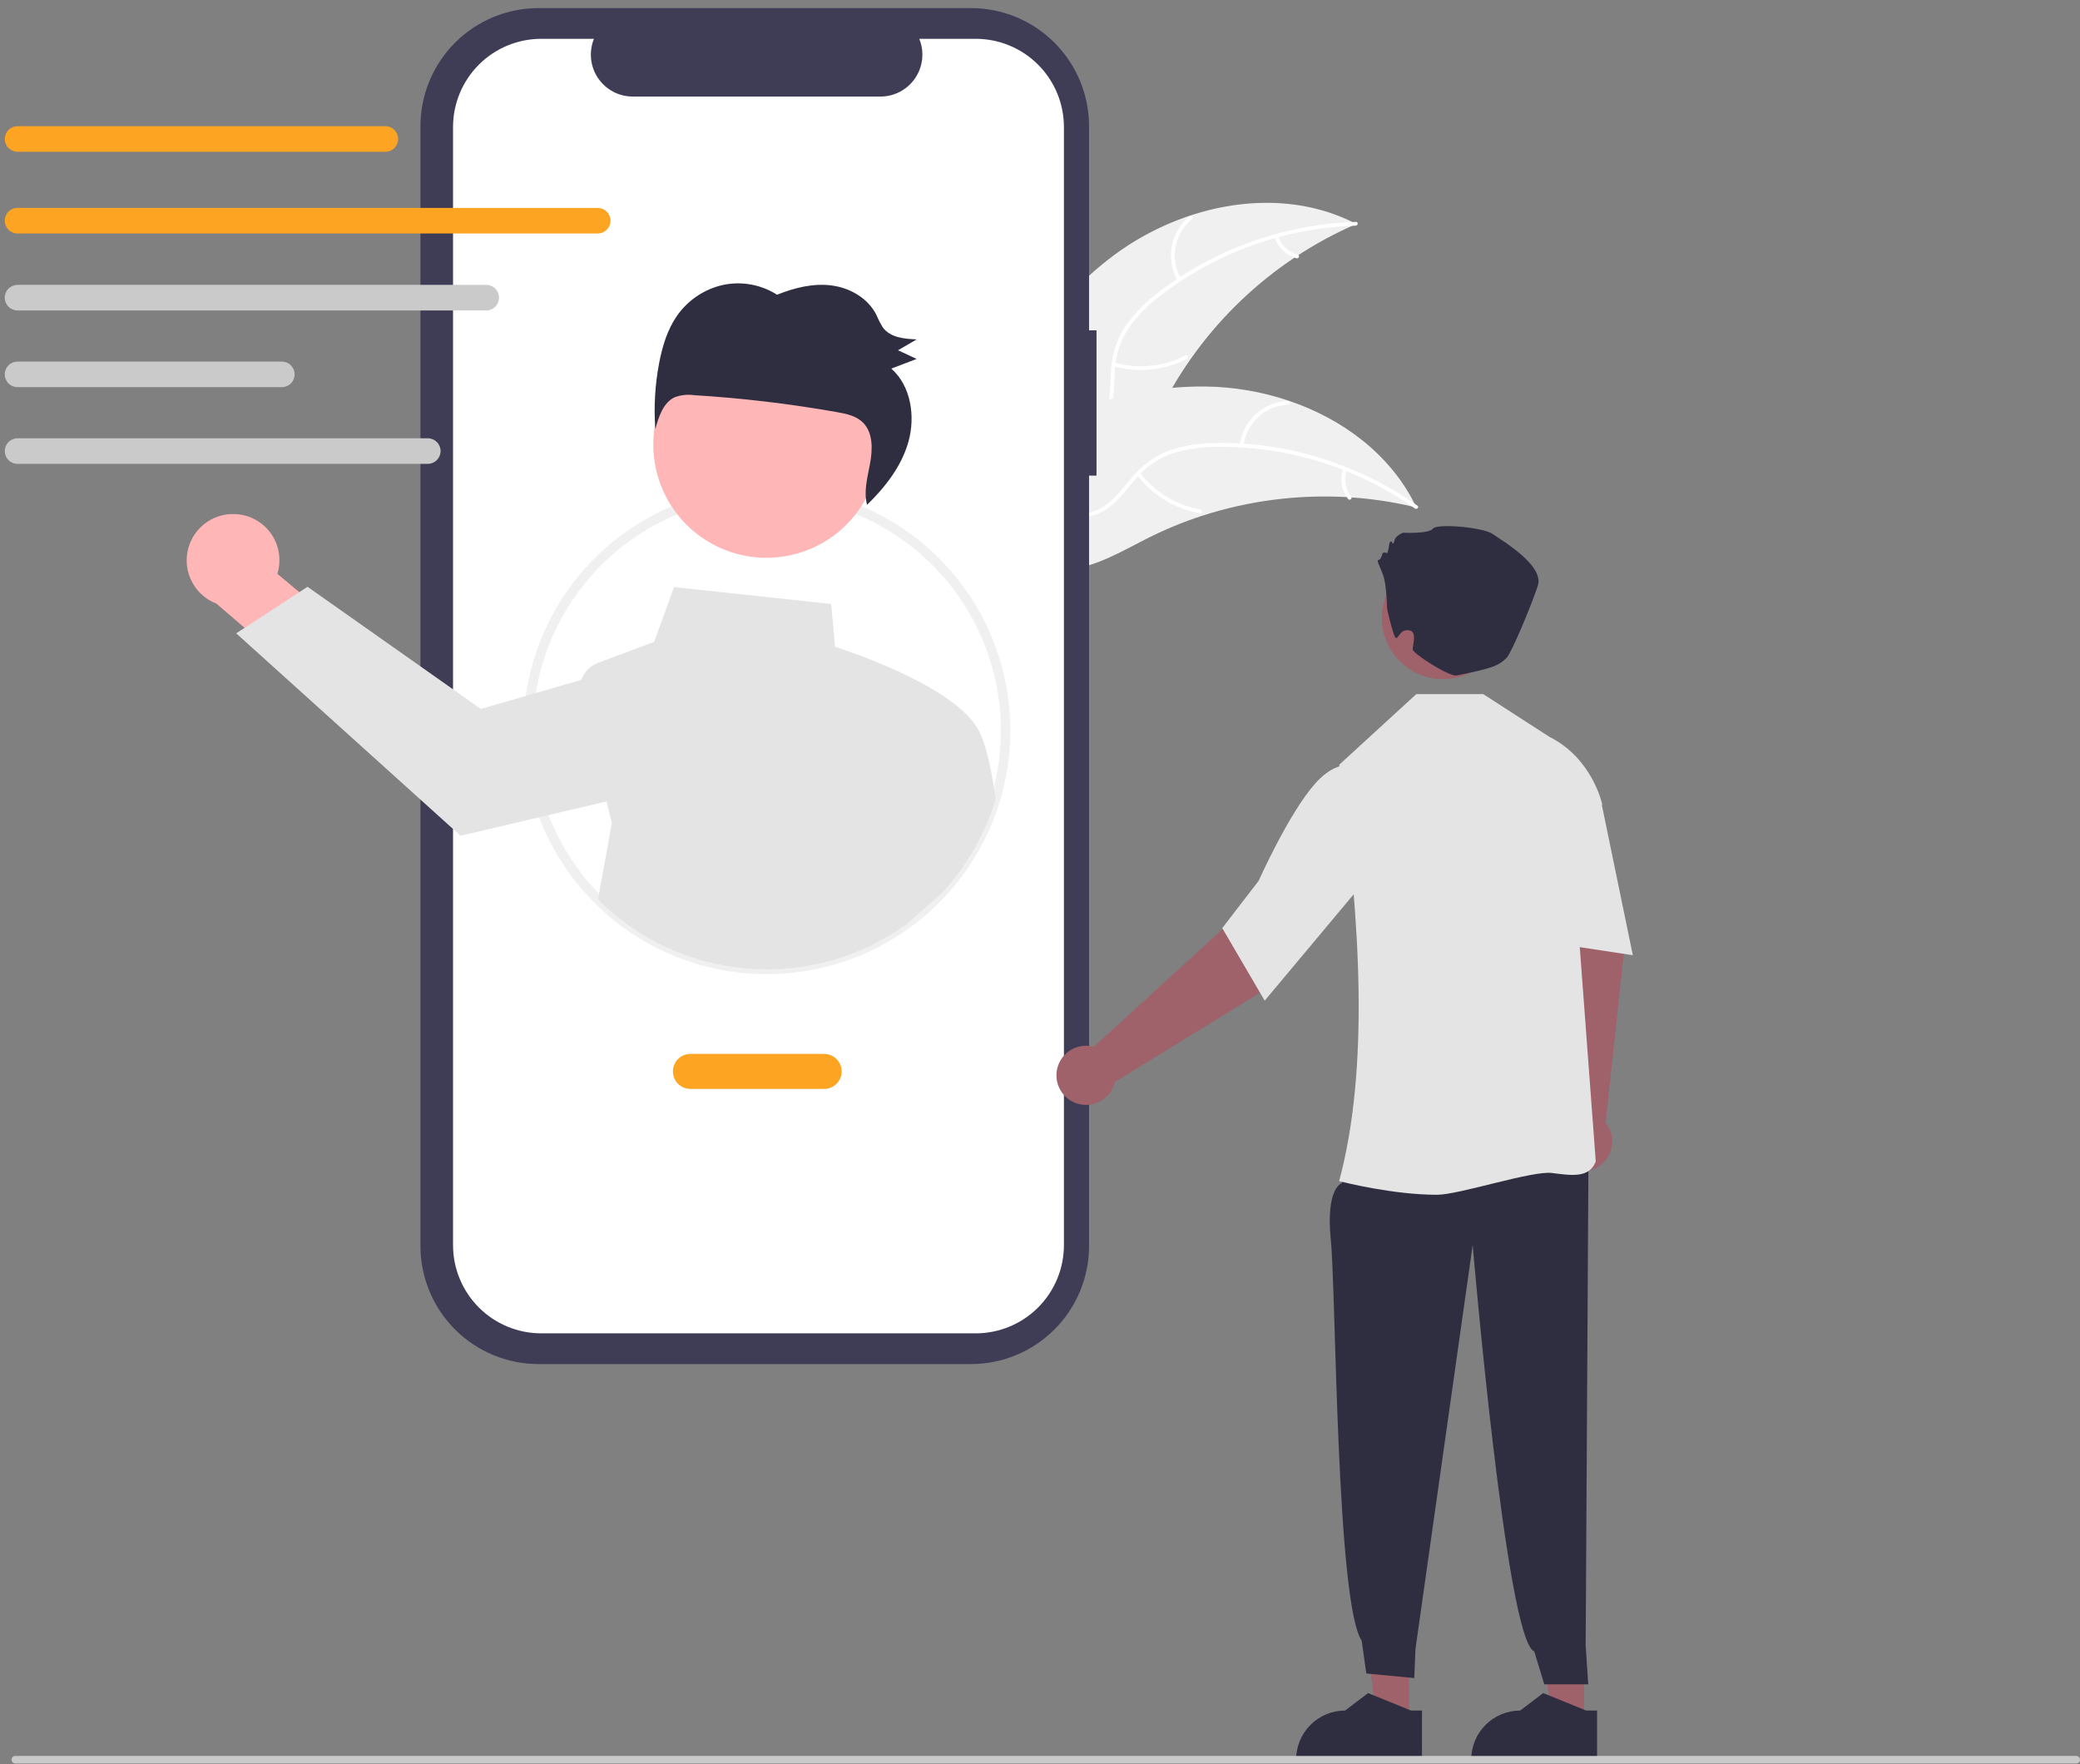
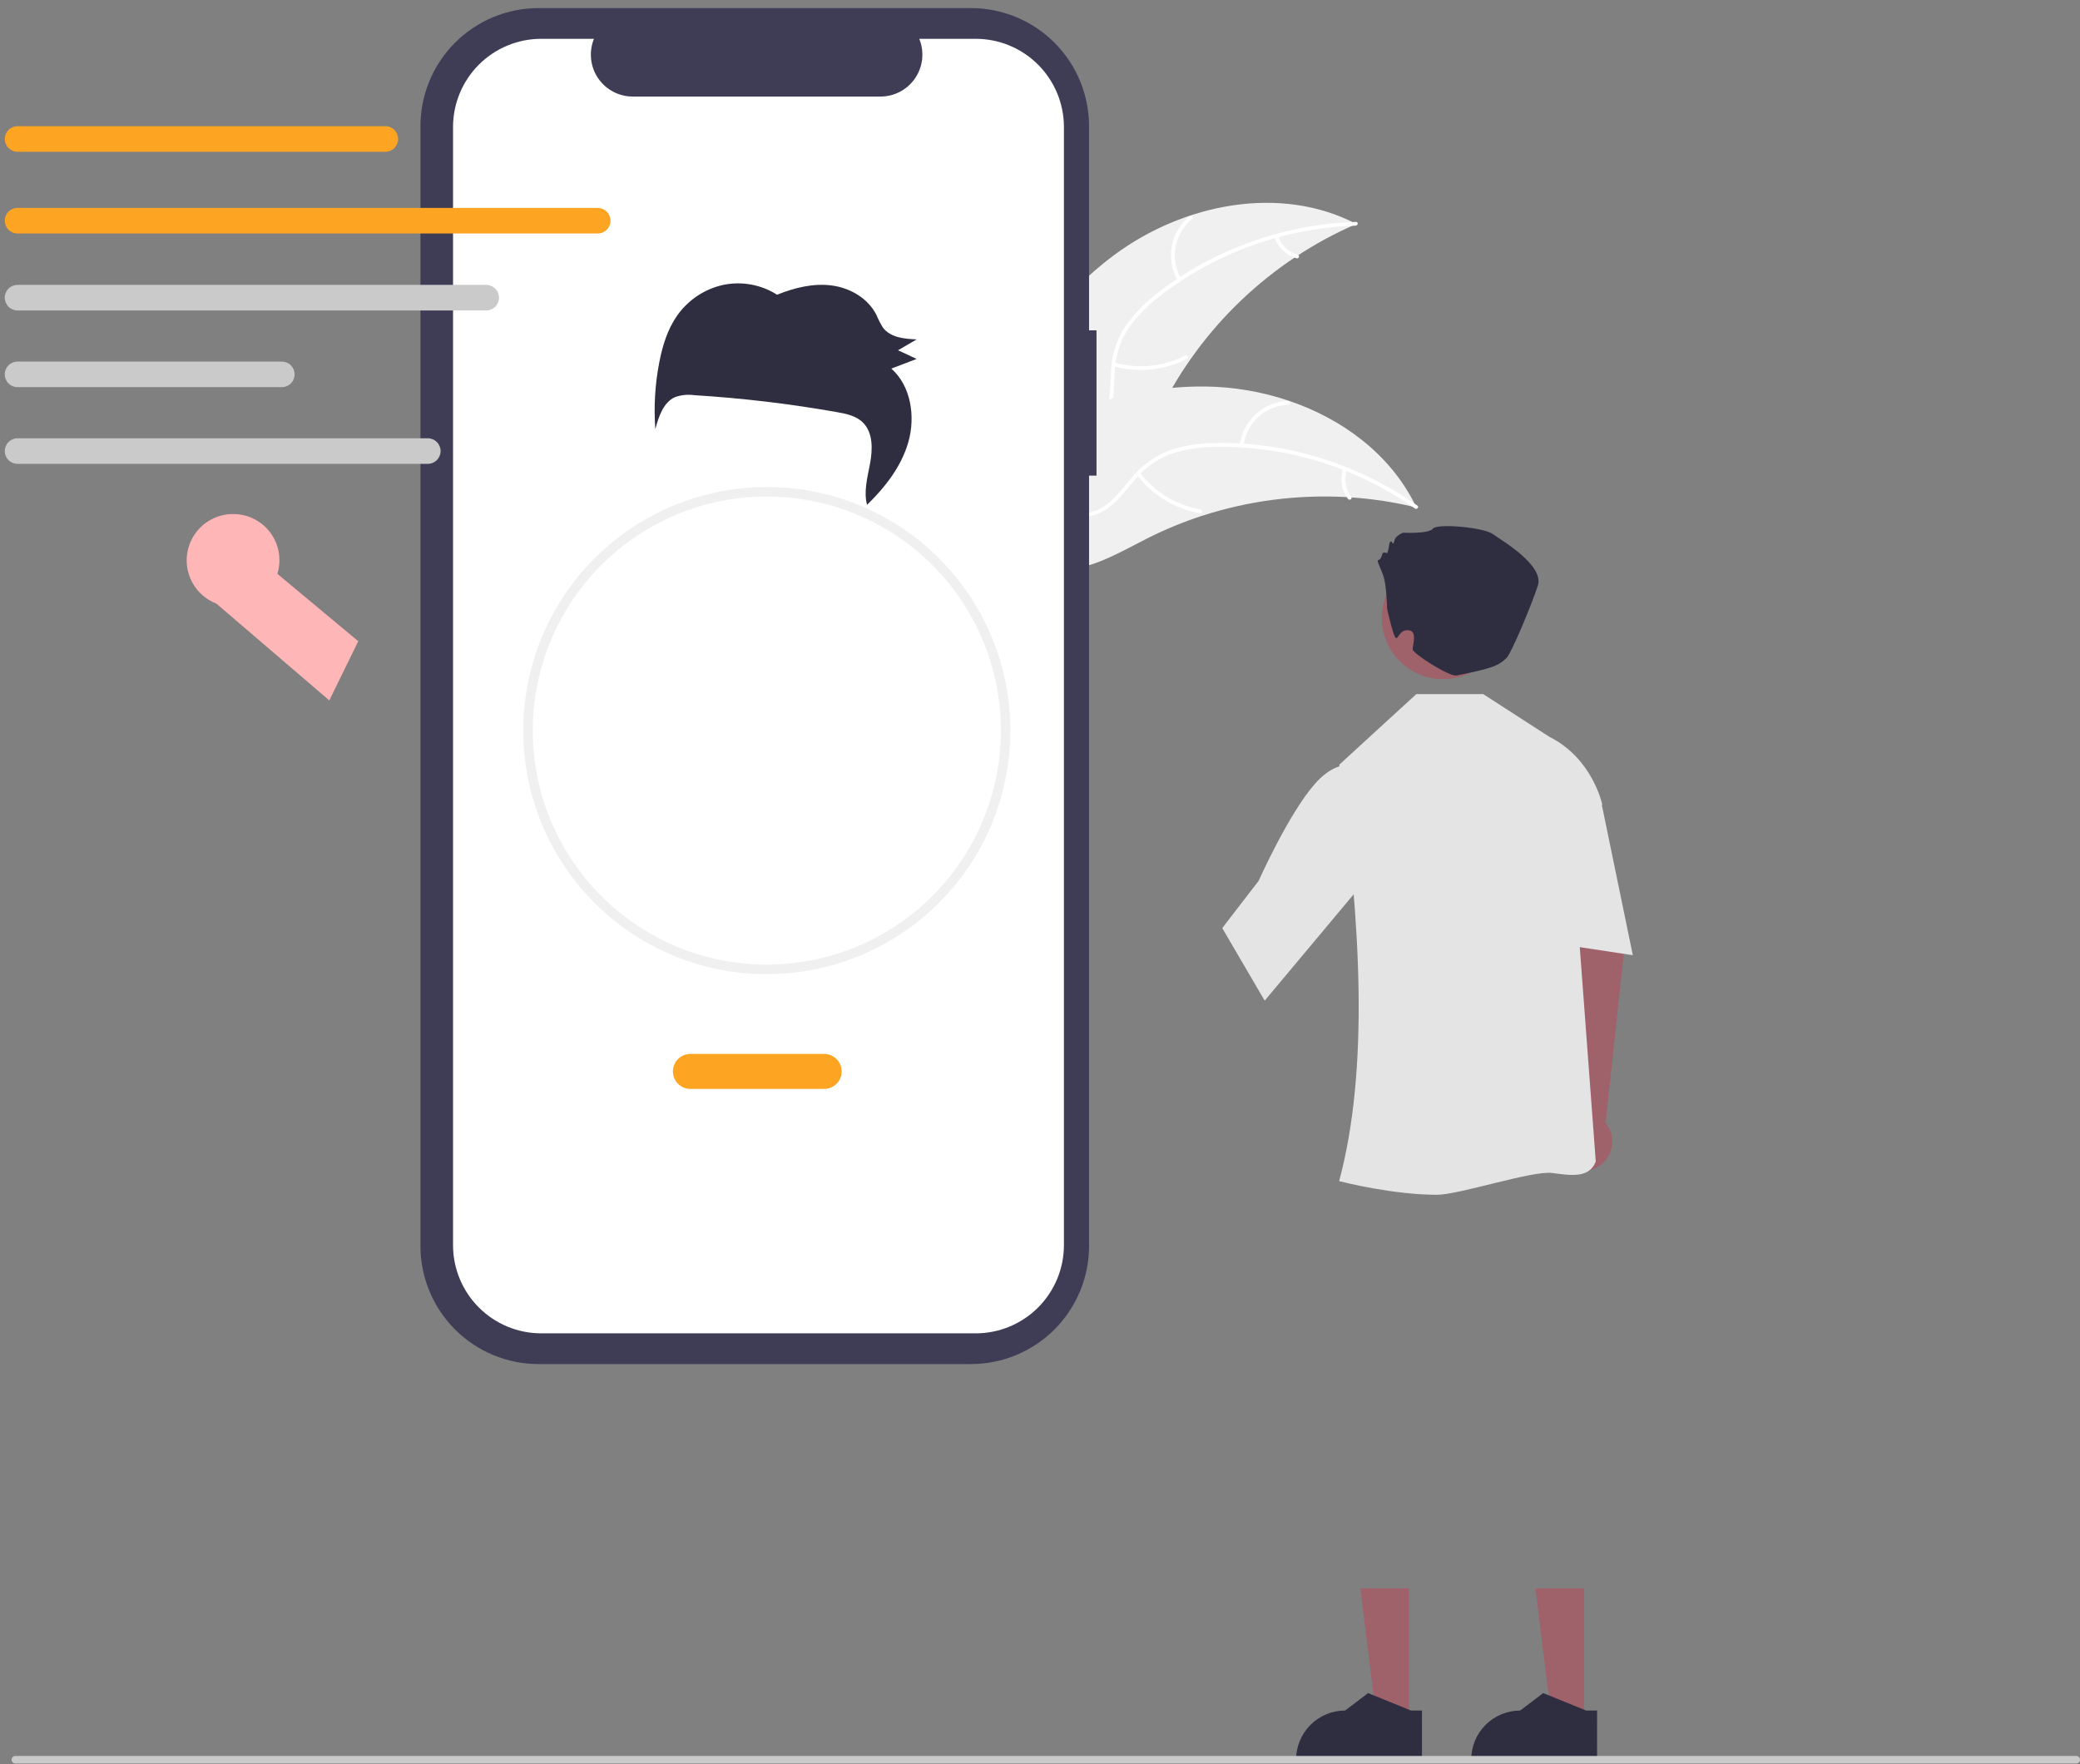
<svg xmlns="http://www.w3.org/2000/svg" width="237" height="201" viewBox="0 0 237 201" fill="none">
  <rect x="0" y="0" width="237" height="201" fill="#808080" stroke="none" />
  <g clip-path="url(#clip0_2295_23603)">
    <path d="M127.01 29.013C134.854 23.218 145.898 20.996 154.54 25.517C144.811 29.741 136.891 37.27 132.179 46.771C130.375 50.442 128.751 54.713 125.03 56.41C122.714 57.465 119.981 57.262 117.583 56.409C115.185 55.557 113.052 54.108 110.948 52.676L110.317 52.6C114.061 43.594 119.165 34.807 127.01 29.013Z" fill="#F0F0F0" />
    <path d="M154.47 25.71C146.402 25.962 138.618 28.751 132.225 33.679C130.83 34.716 129.606 35.966 128.601 37.383C127.665 38.796 127.125 40.433 127.037 42.124C126.922 43.7 126.988 45.325 126.492 46.846C126.227 47.62 125.802 48.33 125.243 48.928C124.684 49.527 124.005 50 123.251 50.318C121.392 51.158 119.341 51.28 117.332 51.33C115.101 51.385 112.783 51.407 110.754 52.458C110.508 52.585 110.325 52.196 110.57 52.069C114.1 50.242 118.225 51.434 121.935 50.346C123.667 49.839 125.255 48.806 125.95 47.079C126.558 45.569 126.492 43.893 126.594 42.297C126.656 40.645 127.122 39.034 127.951 37.604C128.881 36.14 130.054 34.845 131.419 33.774C134.454 31.315 137.856 29.348 141.502 27.946C145.653 26.323 150.052 25.421 154.508 25.281C154.784 25.273 154.744 25.701 154.47 25.71Z" fill="white" />
    <path d="M134.19 31.971C133.508 30.786 133.271 29.398 133.518 28.054C133.766 26.71 134.484 25.497 135.543 24.634C135.758 24.46 136.039 24.785 135.824 24.96C134.836 25.762 134.167 26.892 133.939 28.144C133.711 29.396 133.937 30.688 134.578 31.788C134.717 32.027 134.328 32.209 134.19 31.971Z" fill="white" />
    <path d="M126.989 41.318C129.68 42.07 132.556 41.78 135.043 40.506C135.289 40.38 135.472 40.769 135.226 40.895C132.636 42.216 129.643 42.511 126.844 41.722C126.578 41.647 126.724 41.243 126.989 41.318Z" fill="white" />
    <path d="M145.633 26.892C145.801 27.406 146.094 27.869 146.485 28.242C146.877 28.614 147.354 28.883 147.876 29.025C148.143 29.097 147.996 29.501 147.731 29.429C147.155 29.27 146.628 28.972 146.195 28.562C145.761 28.151 145.435 27.641 145.244 27.076C145.221 27.024 145.22 26.966 145.239 26.913C145.258 26.859 145.296 26.816 145.346 26.79C145.398 26.766 145.457 26.763 145.511 26.782C145.564 26.801 145.608 26.841 145.633 26.892Z" fill="white" />
    <path d="M161.391 57.819C161.223 57.779 161.055 57.739 160.884 57.701C158.618 57.173 156.313 56.829 153.992 56.674C153.813 56.659 153.631 56.647 153.451 56.637C147.855 56.323 142.249 57.05 136.918 58.782C134.797 59.474 132.732 60.325 130.741 61.33C127.991 62.717 125.119 64.441 122.158 64.827C121.85 64.871 121.539 64.896 121.227 64.901L110.274 53.375C110.262 53.337 110.248 53.3 110.236 53.262L109.777 52.821C109.876 52.762 109.98 52.703 110.08 52.644C110.137 52.61 110.197 52.578 110.254 52.544C110.293 52.522 110.332 52.499 110.366 52.477C110.379 52.47 110.392 52.462 110.402 52.458C110.436 52.435 110.47 52.418 110.502 52.399C111.082 52.067 111.666 51.739 112.253 51.414C112.256 51.412 112.256 51.412 112.261 51.412C116.743 48.95 121.469 46.84 126.365 45.514C126.513 45.475 126.662 45.432 126.815 45.398C129.025 44.813 131.279 44.409 133.555 44.191C134.802 44.076 136.054 44.024 137.306 44.035C140.541 44.071 143.75 44.615 146.816 45.647C152.927 47.707 158.311 51.698 161.177 57.383C161.25 57.528 161.321 57.671 161.391 57.819Z" fill="#F0F0F0" />
    <path d="M161.22 57.932C154.626 53.276 146.732 50.817 138.66 50.902C136.922 50.89 135.193 51.152 133.536 51.678C131.939 52.242 130.523 53.224 129.433 54.522C128.393 55.711 127.467 57.048 126.156 57.964C125.478 58.422 124.711 58.733 123.905 58.874C123.098 59.016 122.271 58.985 121.478 58.784C119.487 58.336 117.776 57.199 116.142 56.029C114.328 54.73 112.463 53.352 110.211 52.969C109.938 52.923 110.026 52.502 110.298 52.548C114.217 53.214 116.793 56.65 120.41 58.015C122.098 58.652 123.988 58.784 125.583 57.824C126.978 56.984 127.934 55.606 128.976 54.393C130.021 53.111 131.362 52.105 132.885 51.462C134.509 50.854 136.225 50.526 137.96 50.493C141.863 50.356 145.764 50.835 149.519 51.91C153.812 53.113 157.866 55.042 161.508 57.613C161.734 57.772 161.444 58.09 161.22 57.932Z" fill="white" />
    <path d="M141.258 50.721C141.427 49.365 142.073 48.113 143.08 47.19C144.088 46.266 145.39 45.73 146.756 45.678C147.033 45.668 147.061 46.097 146.784 46.107C145.512 46.153 144.298 46.652 143.362 47.514C142.426 48.377 141.829 49.545 141.679 50.809C141.646 51.084 141.225 50.995 141.258 50.721Z" fill="white" />
    <path d="M129.88 53.849C131.576 56.07 134.046 57.57 136.799 58.05C137.072 58.097 136.984 58.518 136.711 58.471C133.848 57.966 131.28 56.4 129.521 54.085C129.353 53.864 129.714 53.63 129.88 53.849Z" fill="white" />
    <path d="M153.452 53.556C153.277 54.067 153.232 54.614 153.32 55.146C153.409 55.679 153.628 56.182 153.959 56.609C154.129 56.828 153.769 57.062 153.6 56.845C153.236 56.371 152.995 55.816 152.895 55.227C152.796 54.639 152.843 54.035 153.031 53.468C153.044 53.413 153.078 53.366 153.125 53.335C153.172 53.304 153.23 53.292 153.285 53.302C153.341 53.313 153.39 53.347 153.421 53.395C153.452 53.442 153.463 53.5 153.452 53.556Z" fill="white" />
    <path d="M124.939 37.634H124.09V14.38C124.09 12.612 123.742 10.862 123.066 9.229C122.39 7.596 121.398 6.113 120.149 4.863C118.899 3.613 117.415 2.622 115.782 1.945C114.149 1.269 112.399 0.921 110.632 0.921H61.365C59.598 0.921 57.847 1.269 56.215 1.945C54.582 2.622 53.098 3.613 51.848 4.863C50.599 6.113 49.607 7.596 48.931 9.229C48.254 10.862 47.906 12.612 47.906 14.38V141.953C47.906 145.522 49.324 148.946 51.848 151.47C54.372 153.994 57.795 155.412 61.365 155.412H110.632C114.201 155.412 117.624 153.994 120.148 151.47C122.672 148.946 124.09 145.522 124.09 141.953V54.186H124.939V37.634Z" fill="#3F3D56" />
    <path d="M111.175 4.422H104.744C105.04 5.147 105.153 5.934 105.073 6.713C104.993 7.492 104.723 8.239 104.286 8.889C103.849 9.539 103.259 10.072 102.568 10.44C101.877 10.808 101.106 11.001 100.323 11.001H72.099C71.316 11.001 70.544 10.808 69.853 10.44C69.162 10.072 68.573 9.539 68.136 8.889C67.699 8.239 67.429 7.492 67.349 6.713C67.269 5.934 67.382 5.147 67.677 4.422H61.671C59.005 4.422 56.449 5.481 54.564 7.366C52.679 9.251 51.62 11.808 51.62 14.473V141.859C51.62 143.179 51.88 144.486 52.385 145.705C52.89 146.925 53.631 148.033 54.564 148.966C55.497 149.899 56.605 150.64 57.825 151.145C59.044 151.65 60.351 151.91 61.671 151.91H111.175C112.495 151.91 113.802 151.65 115.021 151.145C116.241 150.64 117.349 149.899 118.282 148.966C119.215 148.033 119.956 146.925 120.461 145.705C120.966 144.486 121.226 143.179 121.226 141.859V14.473C121.226 11.808 120.167 9.251 118.282 7.366C116.397 5.481 113.841 4.422 111.175 4.422Z" fill="white" />
    <path d="M87.374 110.989C83.729 110.992 80.118 110.277 76.75 108.883C73.381 107.49 70.321 105.446 67.743 102.868C65.165 100.29 63.121 97.23 61.728 93.861C60.334 90.493 59.619 86.882 59.622 83.237C59.617 78.118 61.03 73.098 63.704 68.733C66.377 64.368 70.208 60.829 74.771 58.508C78.078 56.826 81.689 55.822 85.39 55.556C89.091 55.291 92.808 55.768 96.322 56.962C102.545 59.082 107.813 63.343 111.188 68.984C114.563 74.626 115.826 81.283 114.752 87.768C113.677 94.254 110.336 100.148 105.322 104.401C100.309 108.653 93.948 110.988 87.374 110.989ZM87.374 56.573C83.164 56.561 79.012 57.557 75.266 59.477C71.991 61.146 69.096 63.473 66.764 66.314C64.431 69.154 62.711 72.446 61.711 75.982C60.712 79.519 60.454 83.224 60.954 86.865C61.454 90.506 62.702 94.005 64.618 97.141C66.535 100.277 69.079 102.983 72.091 105.089C75.103 107.195 78.518 108.655 82.121 109.379C85.724 110.102 89.438 110.073 93.03 109.293C96.621 108.513 100.013 106.999 102.991 104.846C104.432 103.807 105.763 102.625 106.966 101.319C110.485 97.512 112.817 92.761 113.677 87.649C114.537 82.537 113.887 77.285 111.808 72.537C109.729 67.788 106.31 63.749 101.97 60.913C97.63 58.078 92.558 56.57 87.374 56.573Z" fill="#F0F0F0" />
    <path d="M27.24 58.608C28.002 58.703 28.733 58.965 29.383 59.374C30.033 59.782 30.585 60.329 31.001 60.974C31.417 61.62 31.686 62.348 31.79 63.109C31.894 63.87 31.83 64.644 31.602 65.377L40.822 73.057L37.522 79.799L24.653 68.77C23.446 68.305 22.452 67.415 21.859 66.266C21.265 65.118 21.114 63.792 21.433 62.539C21.752 61.287 22.519 60.195 23.589 59.47C24.66 58.746 25.959 58.439 27.24 58.608Z" fill="#FFB6B6" />
-     <path d="M113.356 90.637C113.172 88.65 112.407 85.076 111.758 83.755C109.764 78.535 96.879 74.245 95.149 73.692L94.71 68.813L76.807 66.887L74.536 73.126L68.115 75.535C67.679 75.698 67.285 75.955 66.96 76.288C66.635 76.621 66.388 77.022 66.236 77.462L60.475 79.127L54.791 80.77L35.041 66.854L34.109 67.463L27.877 71.53L26.915 72.158L52.472 95.216L61.966 92.988L69.106 91.308L69.715 93.783L68.137 102.475C72.709 107.048 78.76 109.843 85.206 110.358C91.652 110.873 98.071 109.075 103.311 105.286L107.367 101.687C110.194 98.631 112.28 94.966 113.465 90.975L113.356 90.637Z" fill="#E4E4E4" />
-     <path d="M91.383 62.896C98.141 60.658 101.806 53.366 99.568 46.608C97.331 39.849 90.038 36.184 83.28 38.422C76.522 40.66 72.857 47.952 75.094 54.711C77.332 61.469 84.625 65.133 91.383 62.896Z" fill="#FFB6B6" />
    <path d="M77.15 35.964C78.403 34.174 80.284 32.922 82.418 32.455C84.528 32.021 86.724 32.424 88.543 33.579C90.521 32.782 92.653 32.253 94.749 32.522C96.844 32.791 98.897 33.961 99.867 35.889C100.071 36.388 100.318 36.869 100.606 37.325C101.46 38.465 103.047 38.612 104.449 38.667C103.741 39.081 103.032 39.494 102.323 39.907C103.029 40.236 103.736 40.565 104.442 40.895C103.481 41.262 102.519 41.629 101.558 41.996C103.796 43.963 104.337 47.464 103.489 50.399C102.687 53.177 100.848 55.517 98.794 57.519C98.394 56.025 98.834 54.405 99.128 52.858C99.438 51.223 99.488 49.312 98.343 48.158C97.571 47.379 96.438 47.144 95.37 46.955C89.984 46.002 84.547 45.357 79.087 45.022C78.356 44.92 77.612 44.996 76.916 45.243C75.588 45.834 75.054 47.455 74.669 48.893C74.484 46.369 74.632 43.832 75.107 41.347C75.471 39.444 76.045 37.541 77.15 35.964Z" fill="#2F2E41" />
    <path d="M93.904 124.064H78.668C78.139 124.064 77.631 123.854 77.257 123.48C76.883 123.106 76.673 122.598 76.673 122.069C76.673 121.54 76.883 121.032 77.257 120.658C77.631 120.284 78.139 120.074 78.668 120.074H93.904C94.434 120.074 94.941 120.284 95.315 120.658C95.689 121.032 95.9 121.54 95.9 122.069C95.9 122.598 95.689 123.106 95.315 123.48C94.941 123.854 94.434 124.064 93.904 124.064Z" fill="#FEA423" />
    <path d="M43.907 17.291H1.998C1.612 17.291 1.242 17.137 0.969 16.863C0.696 16.59 0.543 16.22 0.543 15.834C0.543 15.447 0.696 15.077 0.969 14.804C1.242 14.53 1.612 14.377 1.998 14.376H43.907C44.294 14.376 44.665 14.53 44.938 14.803C45.212 15.076 45.365 15.447 45.365 15.834C45.365 16.22 45.212 16.591 44.938 16.864C44.665 17.138 44.294 17.291 43.907 17.291Z" fill="#FEA423" />
    <path d="M68.105 26.601H1.999C1.612 26.601 1.241 26.448 0.968 26.174C0.695 25.901 0.541 25.53 0.541 25.144C0.541 24.757 0.695 24.386 0.968 24.113C1.241 23.84 1.612 23.686 1.999 23.686H68.105C68.491 23.686 68.862 23.84 69.135 24.113C69.409 24.386 69.562 24.757 69.562 25.144C69.562 25.53 69.409 25.901 69.135 26.174C68.862 26.448 68.491 26.601 68.105 26.601Z" fill="#FEA423" />
    <path d="M55.401 35.372H1.999C1.612 35.372 1.241 35.218 0.968 34.945C0.695 34.671 0.541 34.301 0.541 33.914C0.541 33.528 0.695 33.157 0.968 32.883C1.241 32.61 1.612 32.456 1.999 32.456H55.401C55.788 32.456 56.158 32.61 56.432 32.883C56.705 33.157 56.859 33.528 56.859 33.914C56.859 34.301 56.705 34.671 56.432 34.945C56.158 35.218 55.788 35.372 55.401 35.372Z" fill="#CACACA" />
    <path d="M32.112 44.11H1.999C1.612 44.11 1.241 43.957 0.968 43.684C0.695 43.41 0.541 43.039 0.541 42.653C0.541 42.266 0.695 41.896 0.968 41.622C1.241 41.349 1.612 41.195 1.999 41.195H32.112C32.498 41.195 32.869 41.349 33.143 41.622C33.416 41.896 33.569 42.266 33.569 42.653C33.569 43.039 33.416 43.41 33.143 43.684C32.869 43.957 32.498 44.11 32.112 44.11Z" fill="#CACACA" />
    <path d="M48.747 52.848H1.998C1.612 52.848 1.242 52.694 0.969 52.42C0.696 52.147 0.543 51.777 0.543 51.391C0.543 51.005 0.696 50.634 0.969 50.361C1.242 50.087 1.612 49.934 1.998 49.933H48.747C49.133 49.934 49.503 50.087 49.776 50.361C50.049 50.634 50.202 51.005 50.202 51.391C50.202 51.777 50.049 52.147 49.776 52.42C49.503 52.694 49.133 52.848 48.747 52.848Z" fill="#CACACA" />
    <path d="M180.497 195.449L176.741 195.449L174.954 180.96L180.498 180.961L180.497 195.449Z" fill="#9F616A" />
    <path d="M181.975 200.647L167.635 200.647V200.465C167.635 198.985 168.223 197.565 169.27 196.519C170.317 195.472 171.736 194.884 173.217 194.884H173.217L175.836 192.896L180.724 194.884L181.976 194.884L181.975 200.647Z" fill="#2F2E41" />
    <path d="M178.309 127.357L176.652 107.158L175.351 99.576L182.637 97.967L185.055 108.347L182.948 127.917C183.373 128.438 183.633 129.074 183.694 129.743C183.754 130.413 183.614 131.085 183.29 131.674C182.965 132.262 182.473 132.741 181.875 133.047C181.276 133.354 180.6 133.475 179.933 133.394C179.266 133.313 178.638 133.035 178.13 132.595C177.622 132.155 177.257 131.573 177.083 130.924C176.908 130.275 176.932 129.588 177.15 128.953C177.369 128.317 177.772 127.761 178.309 127.357Z" fill="#9F616A" />
    <path d="M160.545 195.449L156.789 195.449L155.002 180.96L160.546 180.961L160.545 195.449Z" fill="#9F616A" />
-     <path d="M154.534 131.936L152.868 134.816C152.868 134.816 151.039 135.316 151.637 141.28C152.235 147.245 152.26 182.582 155.155 186.93L155.679 190.664L161.144 191.186L161.282 187.873L167.8 141.843C167.8 141.843 171.638 187.03 174.813 188.136L175.96 191.9L180.969 191.902L180.674 187.466L180.996 131.469L154.534 131.936Z" fill="#2F2E41" />
    <path d="M152.703 134.596L152.588 134.567C156.025 121.711 155.033 105.065 152.607 87.19L152.607 87.116L161.38 79.08H168.998L176.55 83.954C181.433 86.395 182.542 91.564 182.553 91.617L182.56 91.653L179.569 102.095L181.822 132.294L181.825 132.329L181.812 132.361C181.083 134.211 179.128 133.947 176.865 133.642C174.606 133.338 166.281 136.123 163.728 136.123C158.74 136.123 153.06 134.688 152.703 134.596Z" fill="#E4E4E4" />
    <path d="M174.969 88.024L178.242 86.601L182.554 91.887L186.049 108.828L174.077 107.014L174.969 88.024Z" fill="#E4E4E4" />
-     <path d="M124.63 119.263L139.591 105.592L144.791 99.923L150.523 104.701L143.794 112.965L127.026 123.276C126.875 123.93 126.53 124.525 126.038 124.982C125.546 125.44 124.928 125.74 124.264 125.844C123.6 125.948 122.92 125.851 122.312 125.566C121.704 125.28 121.194 124.819 120.85 124.242C120.505 123.665 120.341 122.998 120.378 122.327C120.416 121.656 120.653 121.012 121.059 120.476C121.465 119.941 122.023 119.54 122.659 119.323C123.295 119.107 123.982 119.086 124.63 119.263Z" fill="#9F616A" />
    <path d="M139.266 105.74L143.409 100.359C143.444 100.282 146.882 92.6 149.861 89.262C152.918 85.837 155.325 87.588 155.349 87.607L155.409 87.653L155.575 100.297L144.101 114.007L139.266 105.74Z" fill="#E4E4E4" />
    <path d="M171.326 71.511C171.944 67.704 169.359 64.117 165.552 63.499C161.745 62.881 158.157 65.467 157.54 69.274C156.922 73.081 159.507 76.668 163.314 77.286C167.121 77.904 170.709 75.319 171.326 71.511Z" fill="#9F616A" />
    <path d="M158.049 69.356C158.049 69.356 157.993 66.901 157.683 65.814C157.372 64.728 156.752 63.797 157.062 63.797C157.373 63.797 157.528 63.021 157.528 63.021C157.528 63.021 157.838 62.866 157.993 63.021C158.148 63.176 158.304 61.935 158.304 61.935C158.304 61.935 158.459 61.469 158.614 61.779C158.769 62.09 158.769 61.935 158.924 61.469C159.08 61.004 159.856 60.693 159.856 60.693C159.856 60.693 162.804 60.848 163.27 60.228C163.735 59.607 169.012 60.072 170.098 60.848C171.185 61.624 175.996 64.418 175.22 66.746C174.444 69.073 172.21 74.433 171.65 74.971C170.765 75.821 170.152 76.127 165.964 76.96C165.144 77.123 160.961 74.448 160.961 73.982C160.961 73.517 161.465 72.04 160.654 71.838C159.429 71.531 159.291 73.081 158.98 72.615C158.67 72.149 158.049 69.356 158.049 69.356Z" fill="#2F2E41" />
    <path d="M162.023 200.647L147.683 200.647V200.465C147.683 198.985 148.271 197.565 149.318 196.519C150.364 195.472 151.784 194.884 153.264 194.884H153.265L155.884 192.896L160.772 194.884L162.024 194.884L162.023 200.647Z" fill="#2F2E41" />
    <path d="M236.569 200.921H1.748C1.634 200.921 1.524 200.876 1.443 200.794C1.362 200.713 1.316 200.604 1.316 200.489C1.316 200.375 1.362 200.265 1.443 200.184C1.524 200.103 1.634 200.057 1.748 200.057H236.569C236.683 200.057 236.793 200.103 236.874 200.184C236.955 200.265 237 200.375 237 200.489C237 200.604 236.955 200.713 236.874 200.794C236.793 200.876 236.683 200.921 236.569 200.921Z" fill="#CACACA" />
  </g>
  <defs>
    <clipPath id="clip0_2295_23603">
      <rect width="236.459" height="200" fill="white" transform="translate(0.541 0.921)" />
    </clipPath>
  </defs>
</svg>